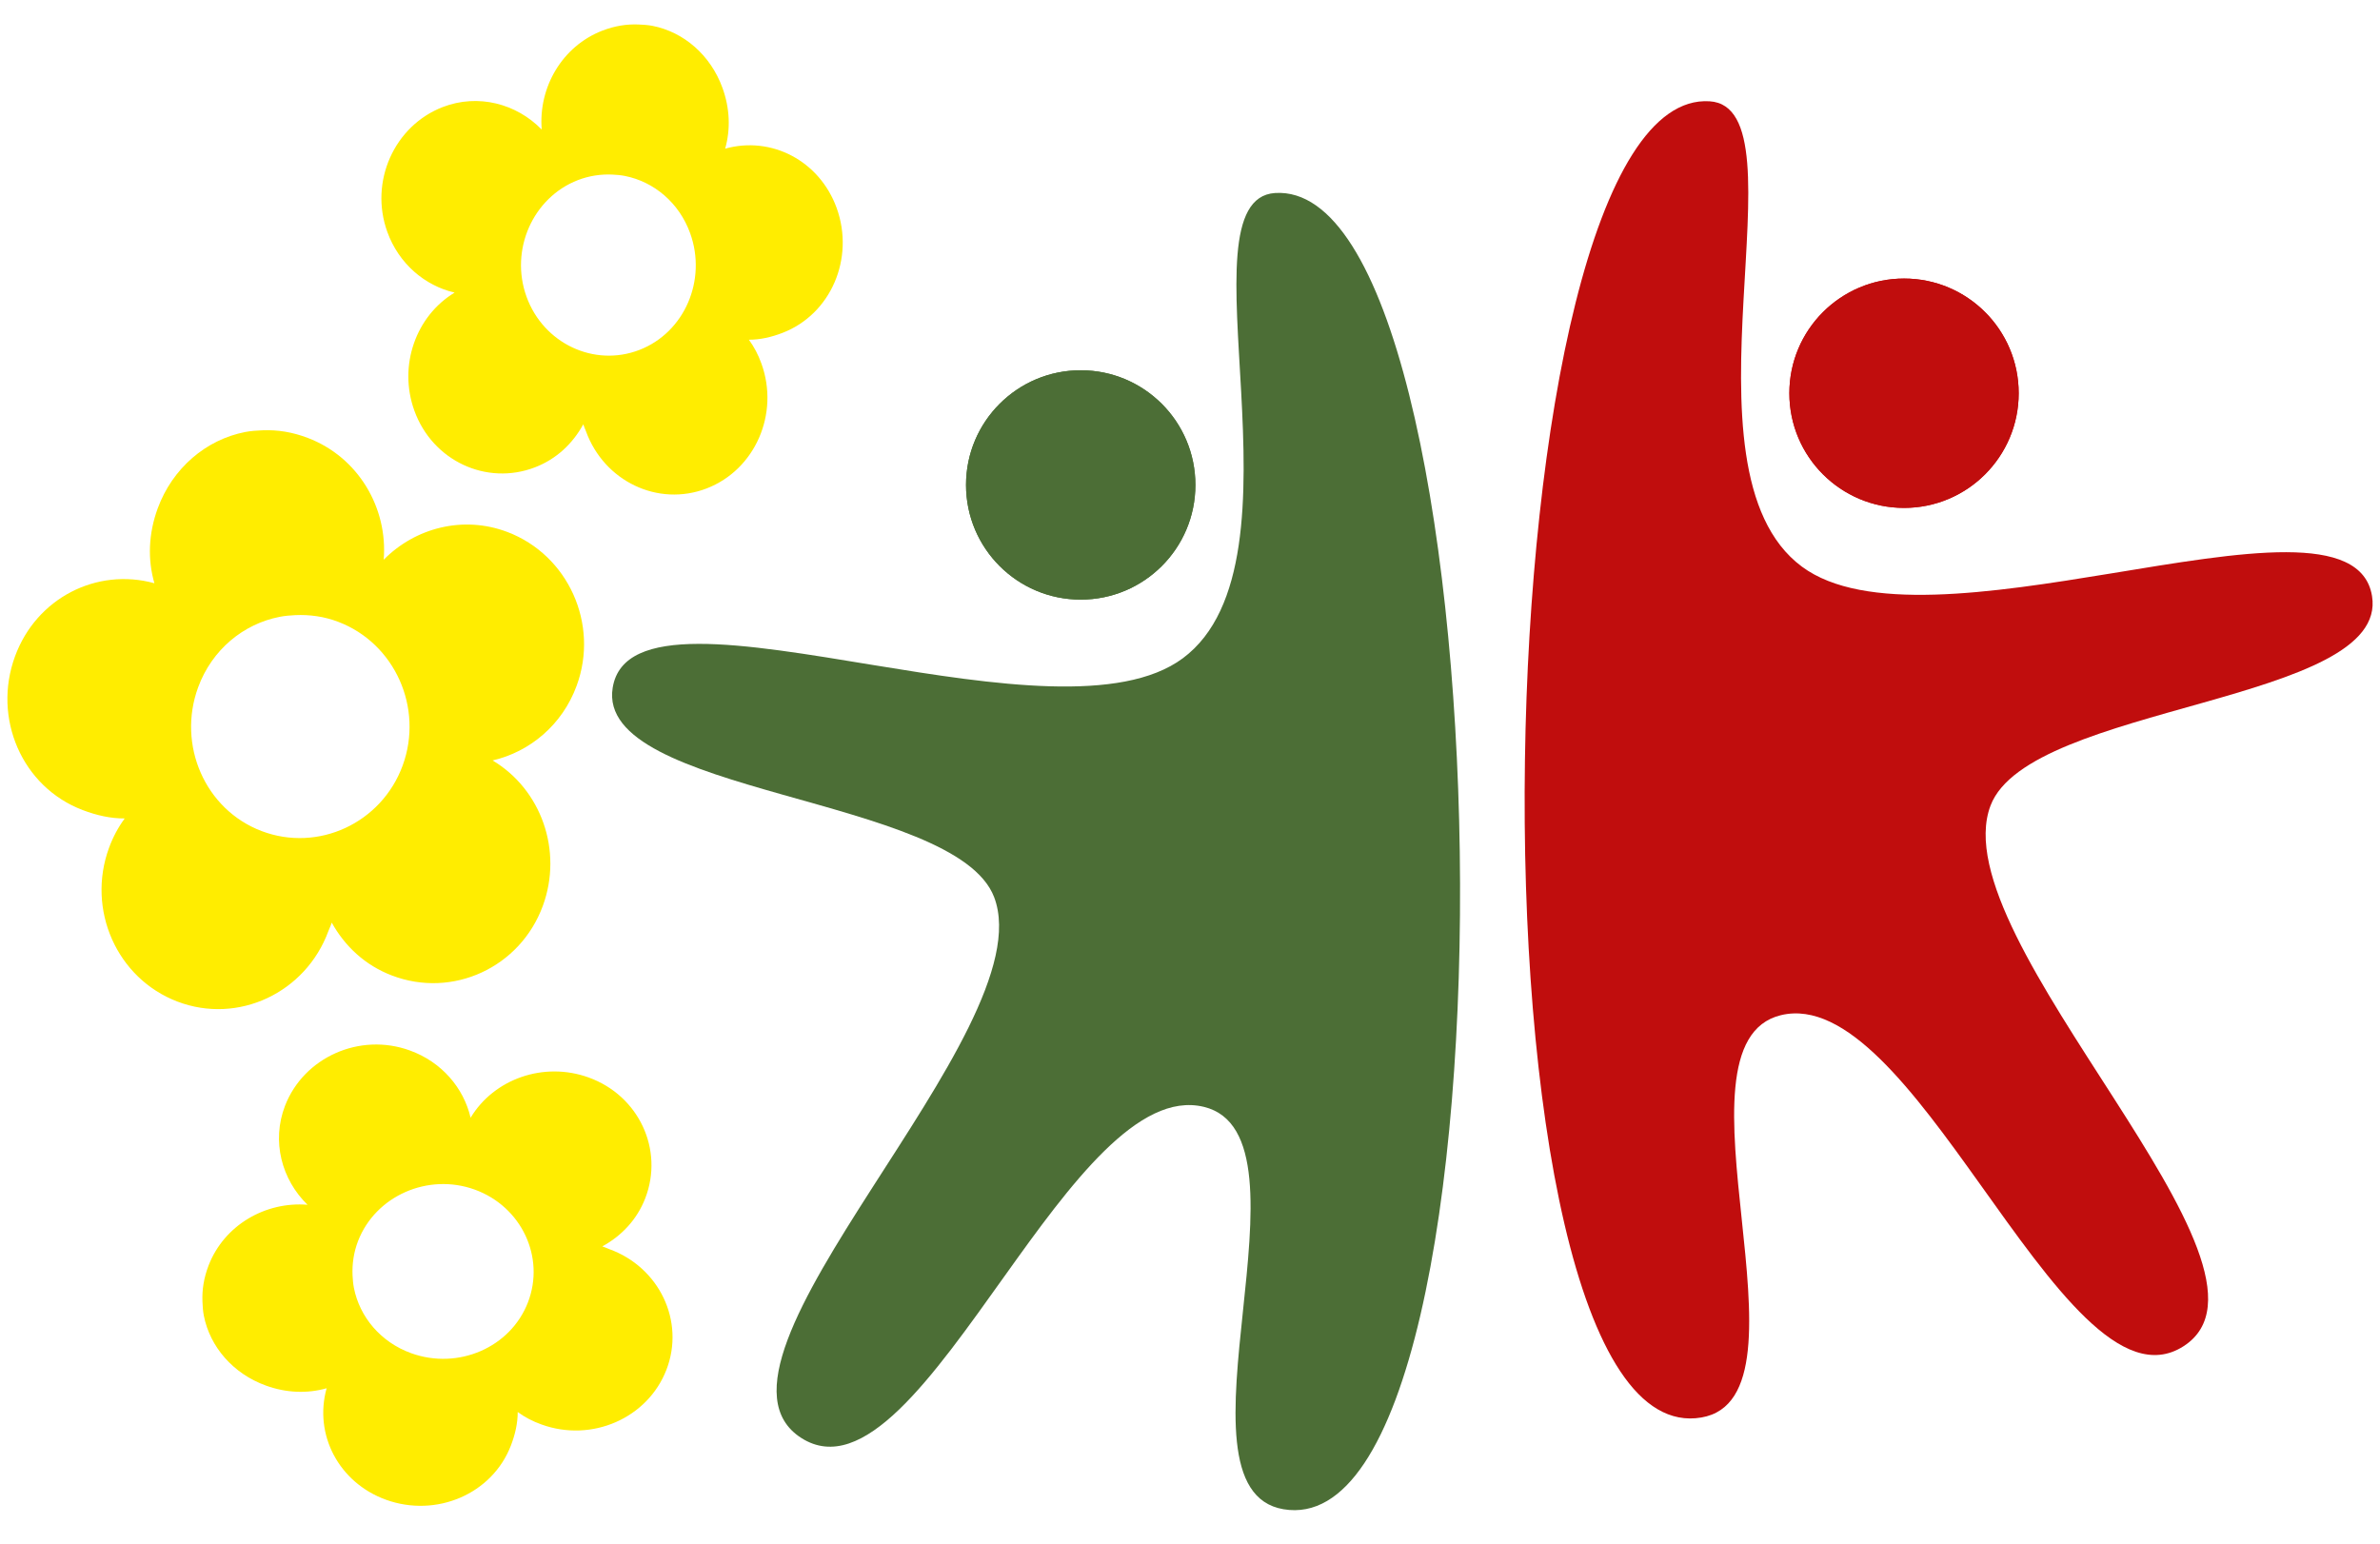
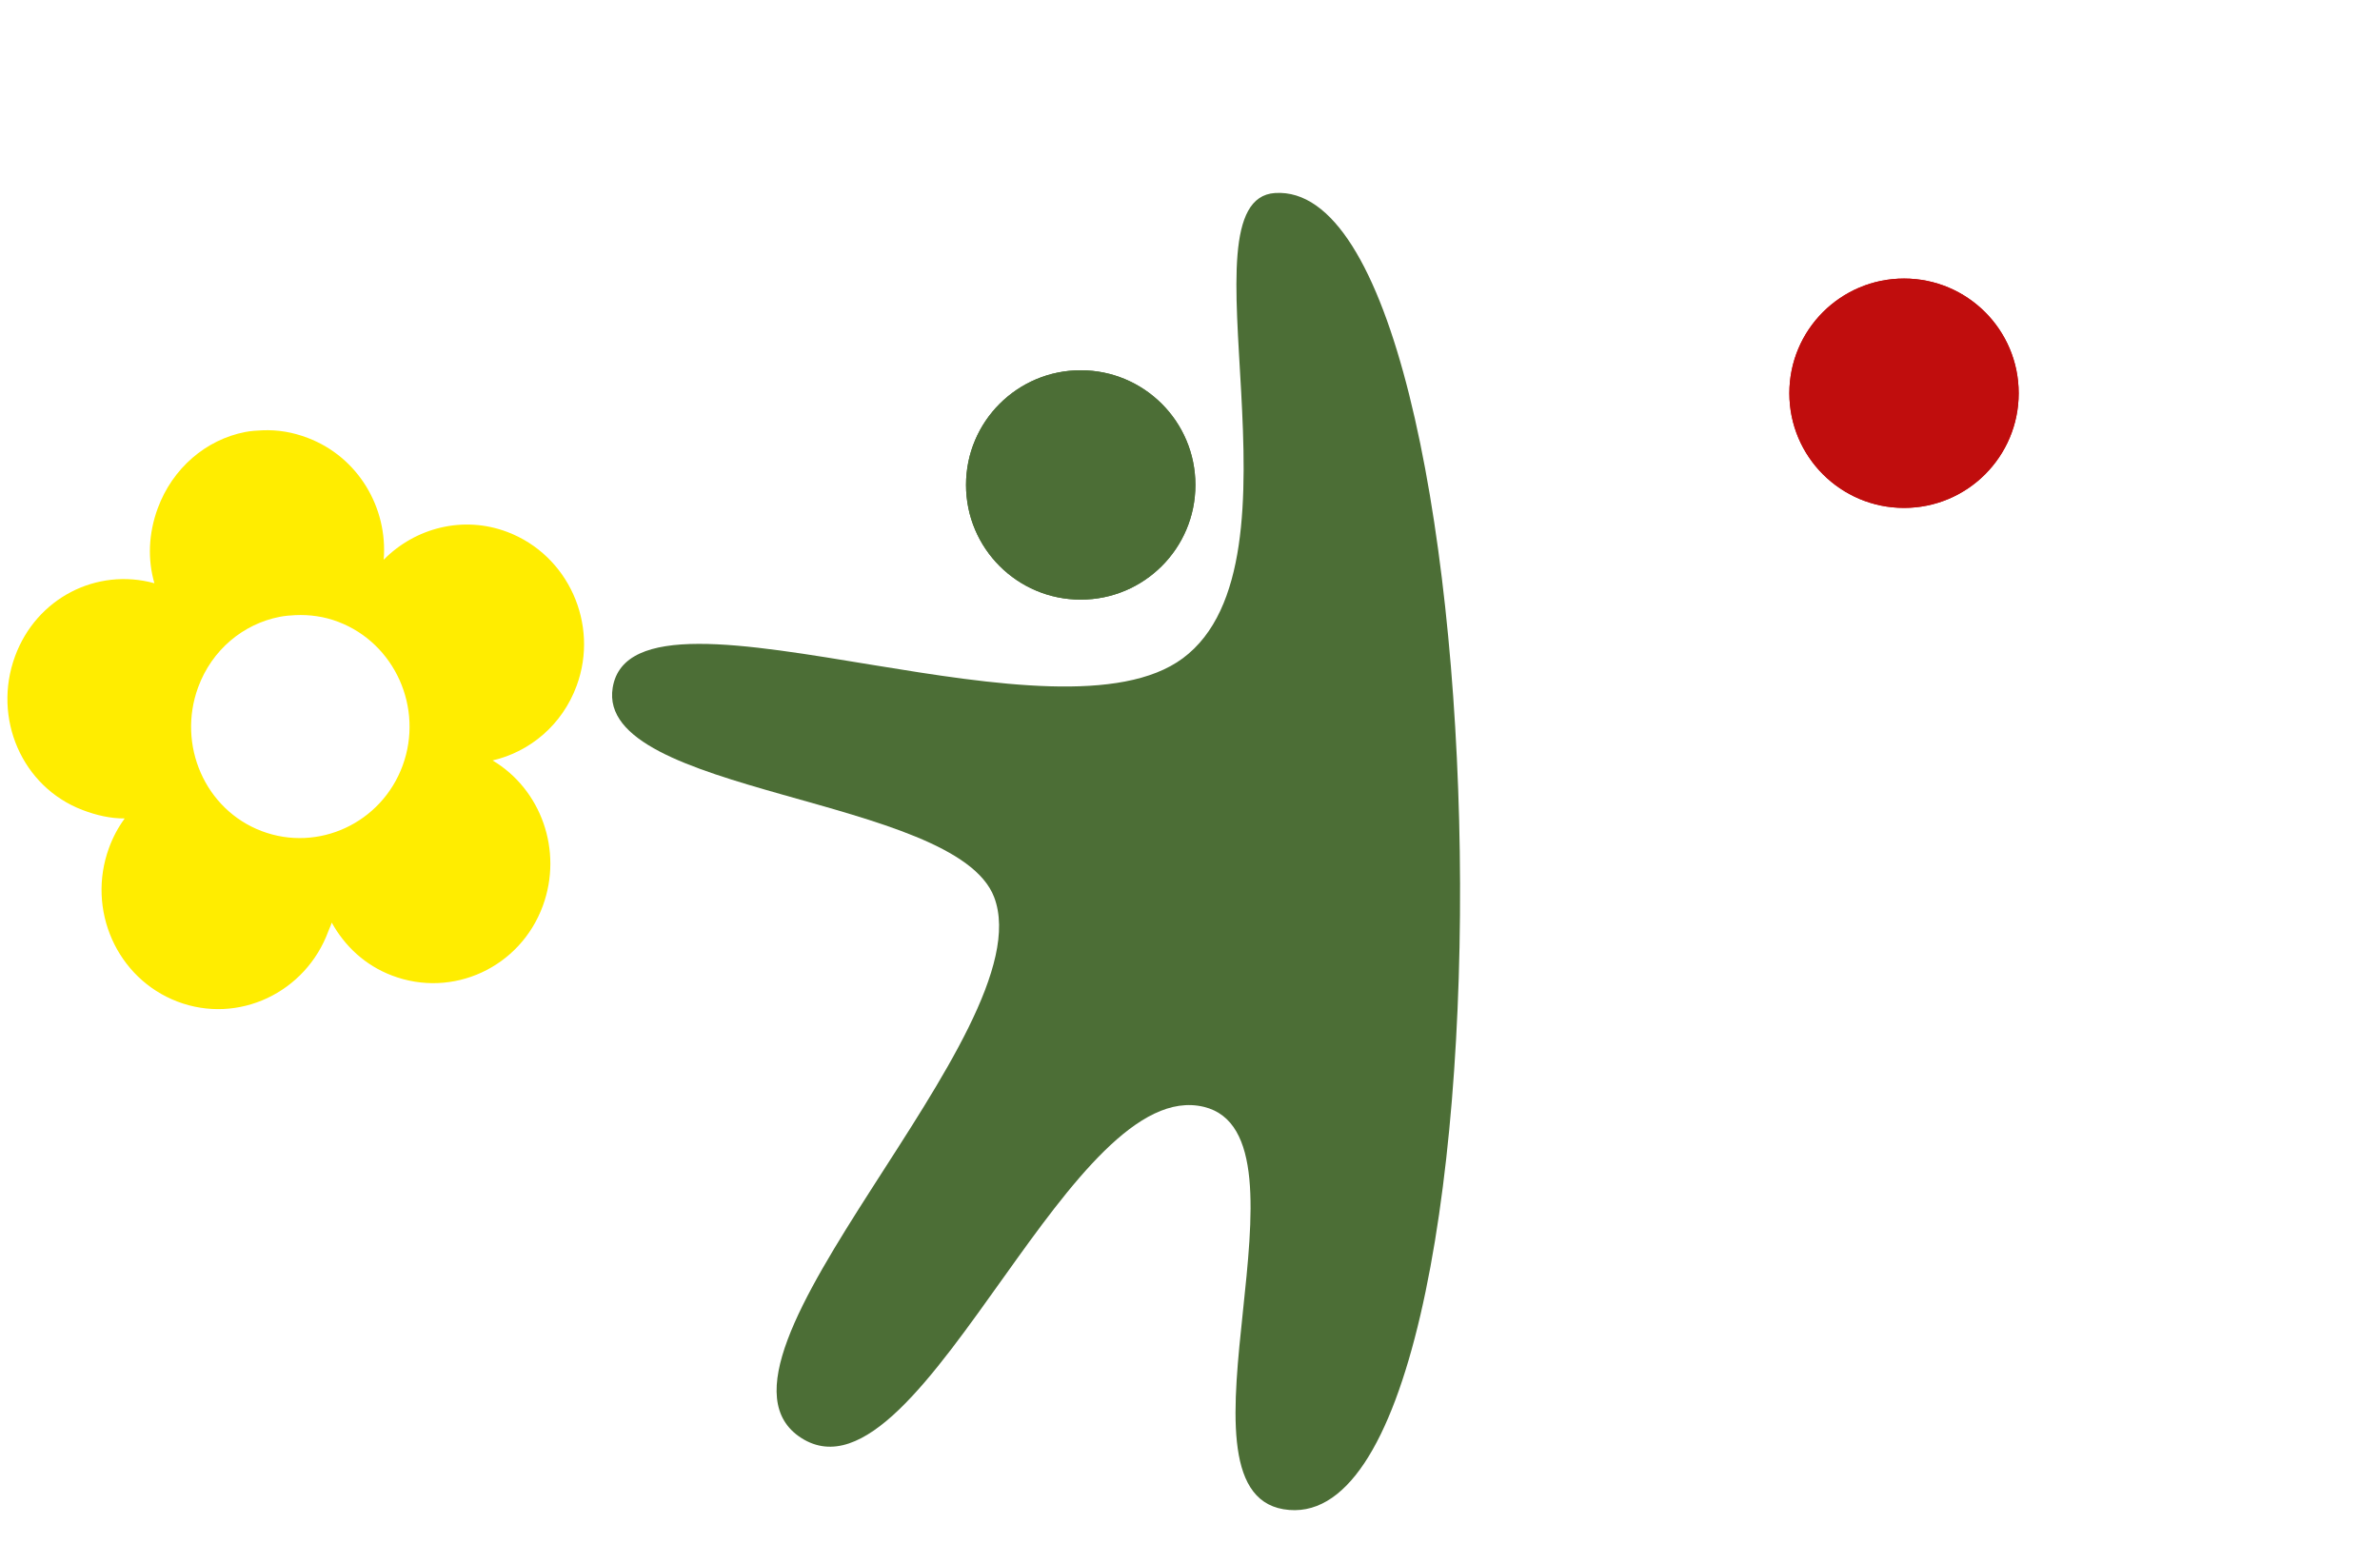
<svg xmlns="http://www.w3.org/2000/svg" xmlns:xlink="http://www.w3.org/1999/xlink" version="1.0" id="Ebene_1" x="0px" y="0px" width="52.44px" height="34.016px" viewBox="0 0 52.44 34.016" enable-background="new 0 0 52.44 34.016" xml:space="preserve">
  <g>
    <defs>
      <rect id="SVGID_1_" y="0" width="52.441" height="34.016" />
    </defs>
    <clipPath id="SVGID_2_">
      <use xlink:href="#SVGID_1_" overflow="visible" />
    </clipPath>
    <path clip-path="url(#SVGID_2_)" fill="#FFED00" d="M8.872,16.869c-0.465,1.269-1.862,1.917-3.108,1.444S3.9,16.417,4.365,15.147   c0.305-0.833,1.001-1.4,1.799-1.555c0.114-0.022,0.228-0.032,0.345-0.037c0.313-0.014,0.634,0.029,0.945,0.148   C8.7,14.177,9.337,15.6,8.872,16.869 M11.18,11.723c-0.976-0.371-2.033-0.091-2.726,0.611c0.095-1.146-0.563-2.262-1.672-2.684   C6.448,9.522,6.118,9.468,5.783,9.482C5.657,9.487,5.523,9.496,5.401,9.52c-0.857,0.167-1.599,0.791-1.927,1.685   c-0.202,0.553-0.224,1.121-0.072,1.647c-1.273-0.35-2.601,0.328-3.071,1.611c-0.5,1.361,0.153,2.879,1.49,3.387   c0.304,0.116,0.62,0.188,0.927,0.185c-0.144,0.196-0.258,0.408-0.346,0.648c-0.499,1.361,0.172,2.88,1.509,3.388   c1.336,0.509,2.826-0.194,3.325-1.555c0.023-0.062,0.056-0.124,0.073-0.186c0.289,0.52,0.735,0.941,1.327,1.166   c1.336,0.51,2.826-0.175,3.325-1.536c0.447-1.219-0.041-2.569-1.108-3.203c0.821-0.189,1.537-0.784,1.853-1.647   C13.206,13.749,12.517,12.23,11.18,11.723" />
-     <path clip-path="url(#SVGID_2_)" fill="#FFED00" d="M10.459,26.213c1.031,0.373,1.558,1.49,1.173,2.487   c-0.385,0.996-1.54,1.491-2.571,1.119c-0.676-0.244-1.137-0.801-1.263-1.439c-0.018-0.091-0.025-0.183-0.03-0.276   c-0.011-0.25,0.025-0.507,0.121-0.757C8.274,26.352,9.429,25.841,10.459,26.213 M6.28,24.367c-0.301,0.781-0.074,1.626,0.496,2.181   c-0.93-0.076-1.837,0.45-2.18,1.337c-0.103,0.269-0.147,0.532-0.135,0.801c0.004,0.101,0.011,0.207,0.03,0.305   c0.135,0.686,0.643,1.279,1.368,1.541c0.449,0.163,0.911,0.18,1.338,0.059c-0.285,1.018,0.266,2.08,1.308,2.457   c1.106,0.399,2.338-0.123,2.751-1.192c0.094-0.243,0.152-0.496,0.151-0.741c0.158,0.115,0.331,0.206,0.526,0.275   c1.105,0.4,2.338-0.137,2.751-1.207c0.413-1.068-0.157-2.261-1.263-2.659c-0.049-0.019-0.101-0.044-0.15-0.059   c0.422-0.23,0.764-0.588,0.947-1.062c0.413-1.069-0.142-2.261-1.248-2.66c-0.99-0.358-2.087,0.033-2.601,0.887   c-0.153-0.657-0.637-1.229-1.338-1.482C7.926,22.746,6.693,23.298,6.28,24.367" />
-     <path clip-path="url(#SVGID_2_)" fill="#FFED00" d="M11.601,6.538c0.373,1.031,1.49,1.558,2.487,1.173   c0.996-0.385,1.491-1.54,1.119-2.571c-0.244-0.676-0.801-1.137-1.439-1.263c-0.091-0.018-0.183-0.025-0.277-0.03   c-0.25-0.011-0.506,0.025-0.756,0.121C11.739,4.353,11.229,5.508,11.601,6.538 M9.755,2.359c0.781-0.301,1.626-0.074,2.181,0.496   c-0.076-0.93,0.45-1.837,1.337-2.18c0.268-0.103,0.532-0.147,0.8-0.135c0.101,0.004,0.207,0.011,0.305,0.03   c0.686,0.135,1.279,0.643,1.541,1.368c0.163,0.449,0.18,0.911,0.059,1.338c1.018-0.285,2.08,0.266,2.457,1.308   c0.399,1.106-0.123,2.338-1.193,2.751c-0.243,0.094-0.496,0.152-0.741,0.151c0.115,0.158,0.206,0.331,0.276,0.526   c0.4,1.105-0.137,2.338-1.207,2.751c-1.069,0.413-2.261-0.157-2.66-1.263c-0.018-0.049-0.044-0.101-0.058-0.15   c-0.231,0.422-0.588,0.764-1.062,0.947c-1.069,0.413-2.261-0.142-2.66-1.248c-0.358-0.99,0.033-2.087,0.887-2.601   C9.36,6.295,8.787,5.811,8.534,5.11C8.134,4.005,8.686,2.772,9.755,2.359" />
-     <path clip-path="url(#SVGID_2_)" fill="#C00D0D" d="M37.67,2.232c-2.559-0.163-3.964,7.174-4.07,14.511   c-0.109,7.48,1.134,14.959,3.885,14.493c2.652-0.448-0.858-8.236,1.755-8.866c1.438-0.348,2.934,1.688,4.388,3.725   c1.586,2.22,3.123,4.439,4.48,3.572c2.665-1.703-5.372-8.959-4.249-11.916c0.852-2.241,8.794-2.252,8.405-4.618   c-0.236-1.44-2.883-0.968-5.762-0.495c-2.621,0.43-5.436,0.86-6.8-0.152C36.812,10.341,39.841,2.371,37.67,2.232" />
    <path clip-path="url(#SVGID_2_)" fill="#C00D0D" d="M44.479,8.665c0,1.396-1.131,2.527-2.526,2.527   c-1.396,0-2.527-1.131-2.527-2.527s1.131-2.527,2.527-2.527C43.348,6.138,44.479,7.269,44.479,8.665" />
    <path clip-path="url(#SVGID_2_)" fill="#C00D0D" d="M44.479,8.665c0,1.396-1.131,2.527-2.526,2.527   c-1.396,0-2.527-1.131-2.527-2.527s1.131-2.527,2.527-2.527C43.348,6.138,44.479,7.269,44.479,8.665" />
    <path clip-path="url(#SVGID_2_)" fill="#4C6E36" d="M28.094,4.253c2.559-0.163,3.964,7.174,4.07,14.511   c0.109,7.48-1.134,14.959-3.885,14.493c-2.652-0.449,0.858-8.237-1.755-8.867c-1.438-0.347-2.934,1.689-4.387,3.726   c-1.586,2.22-3.123,4.438-4.481,3.571c-2.665-1.702,5.372-8.959,4.249-11.916c-0.851-2.24-8.794-2.252-8.405-4.618   c0.236-1.44,2.883-0.968,5.762-0.495c2.621,0.43,5.435,0.86,6.799-0.152C28.951,12.362,25.923,4.392,28.094,4.253" />
    <path clip-path="url(#SVGID_2_)" fill="#4C6E36" d="M21.285,10.686c0,1.396,1.131,2.527,2.527,2.527s2.527-1.131,2.527-2.527   s-1.131-2.527-2.527-2.527S21.285,9.29,21.285,10.686" />
    <path clip-path="url(#SVGID_2_)" fill="#4C6E36" d="M21.285,10.686c0,1.396,1.131,2.527,2.527,2.527s2.527-1.131,2.527-2.527   s-1.131-2.527-2.527-2.527S21.285,9.29,21.285,10.686" />
  </g>
</svg>